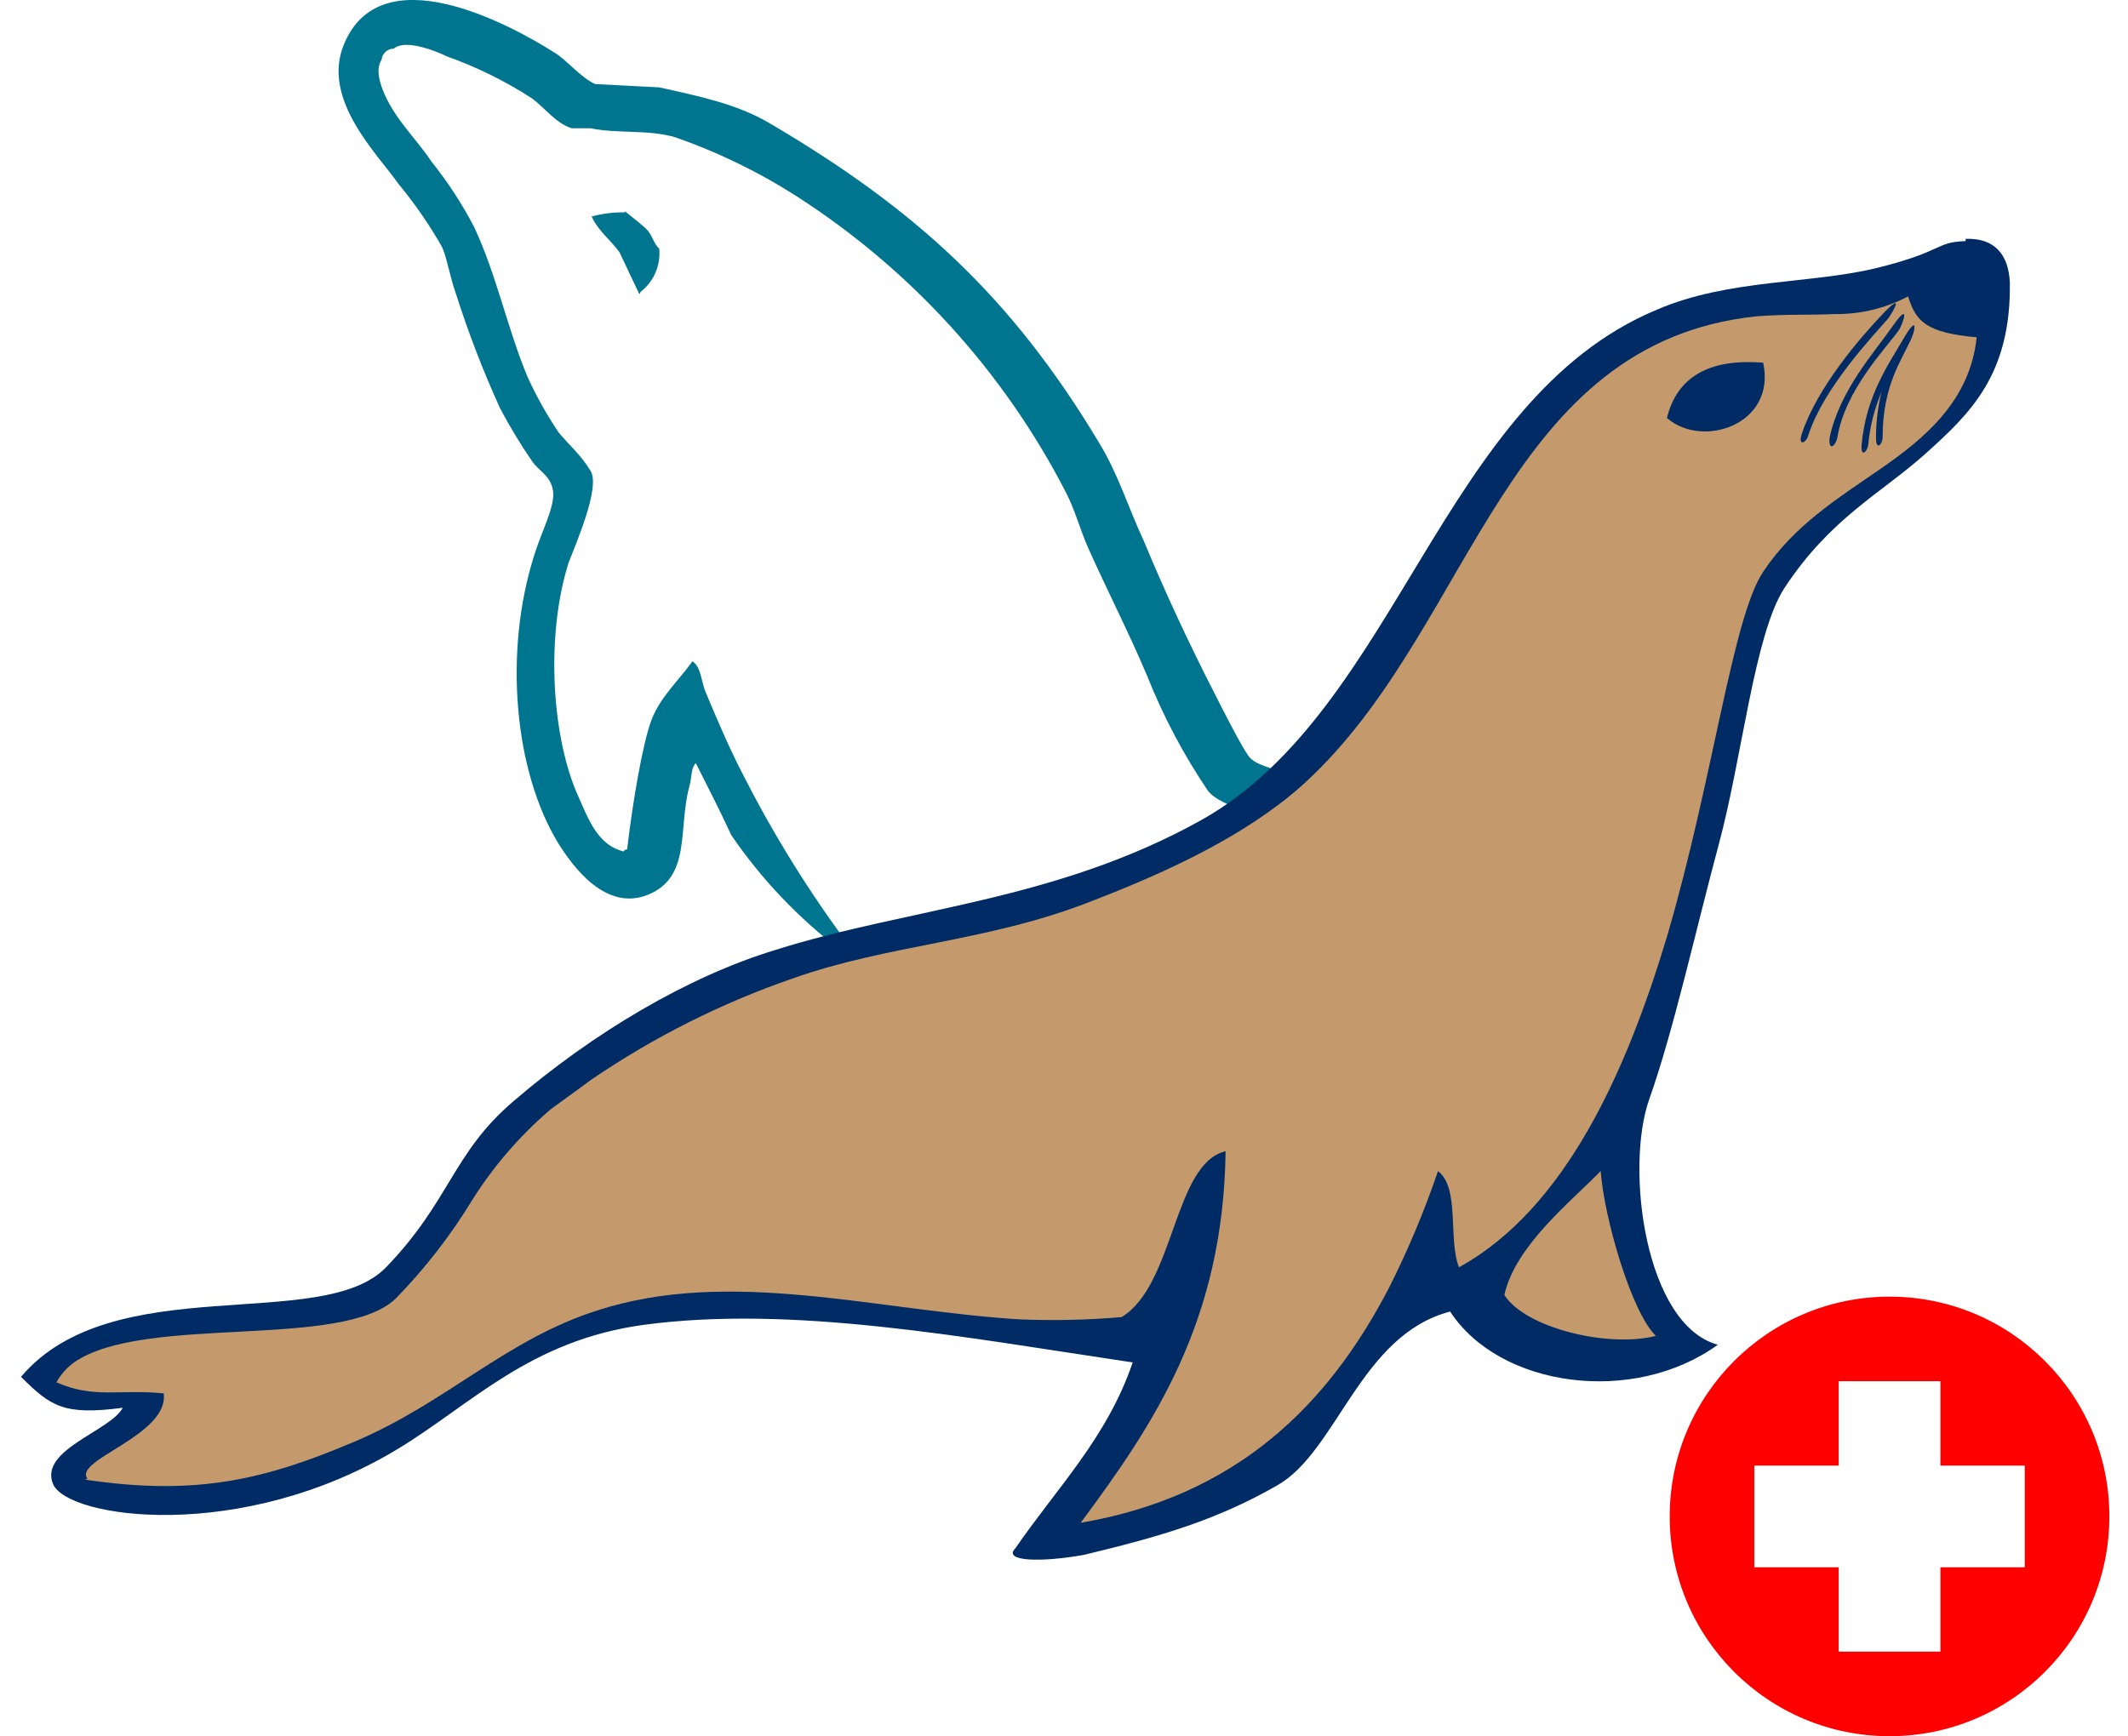
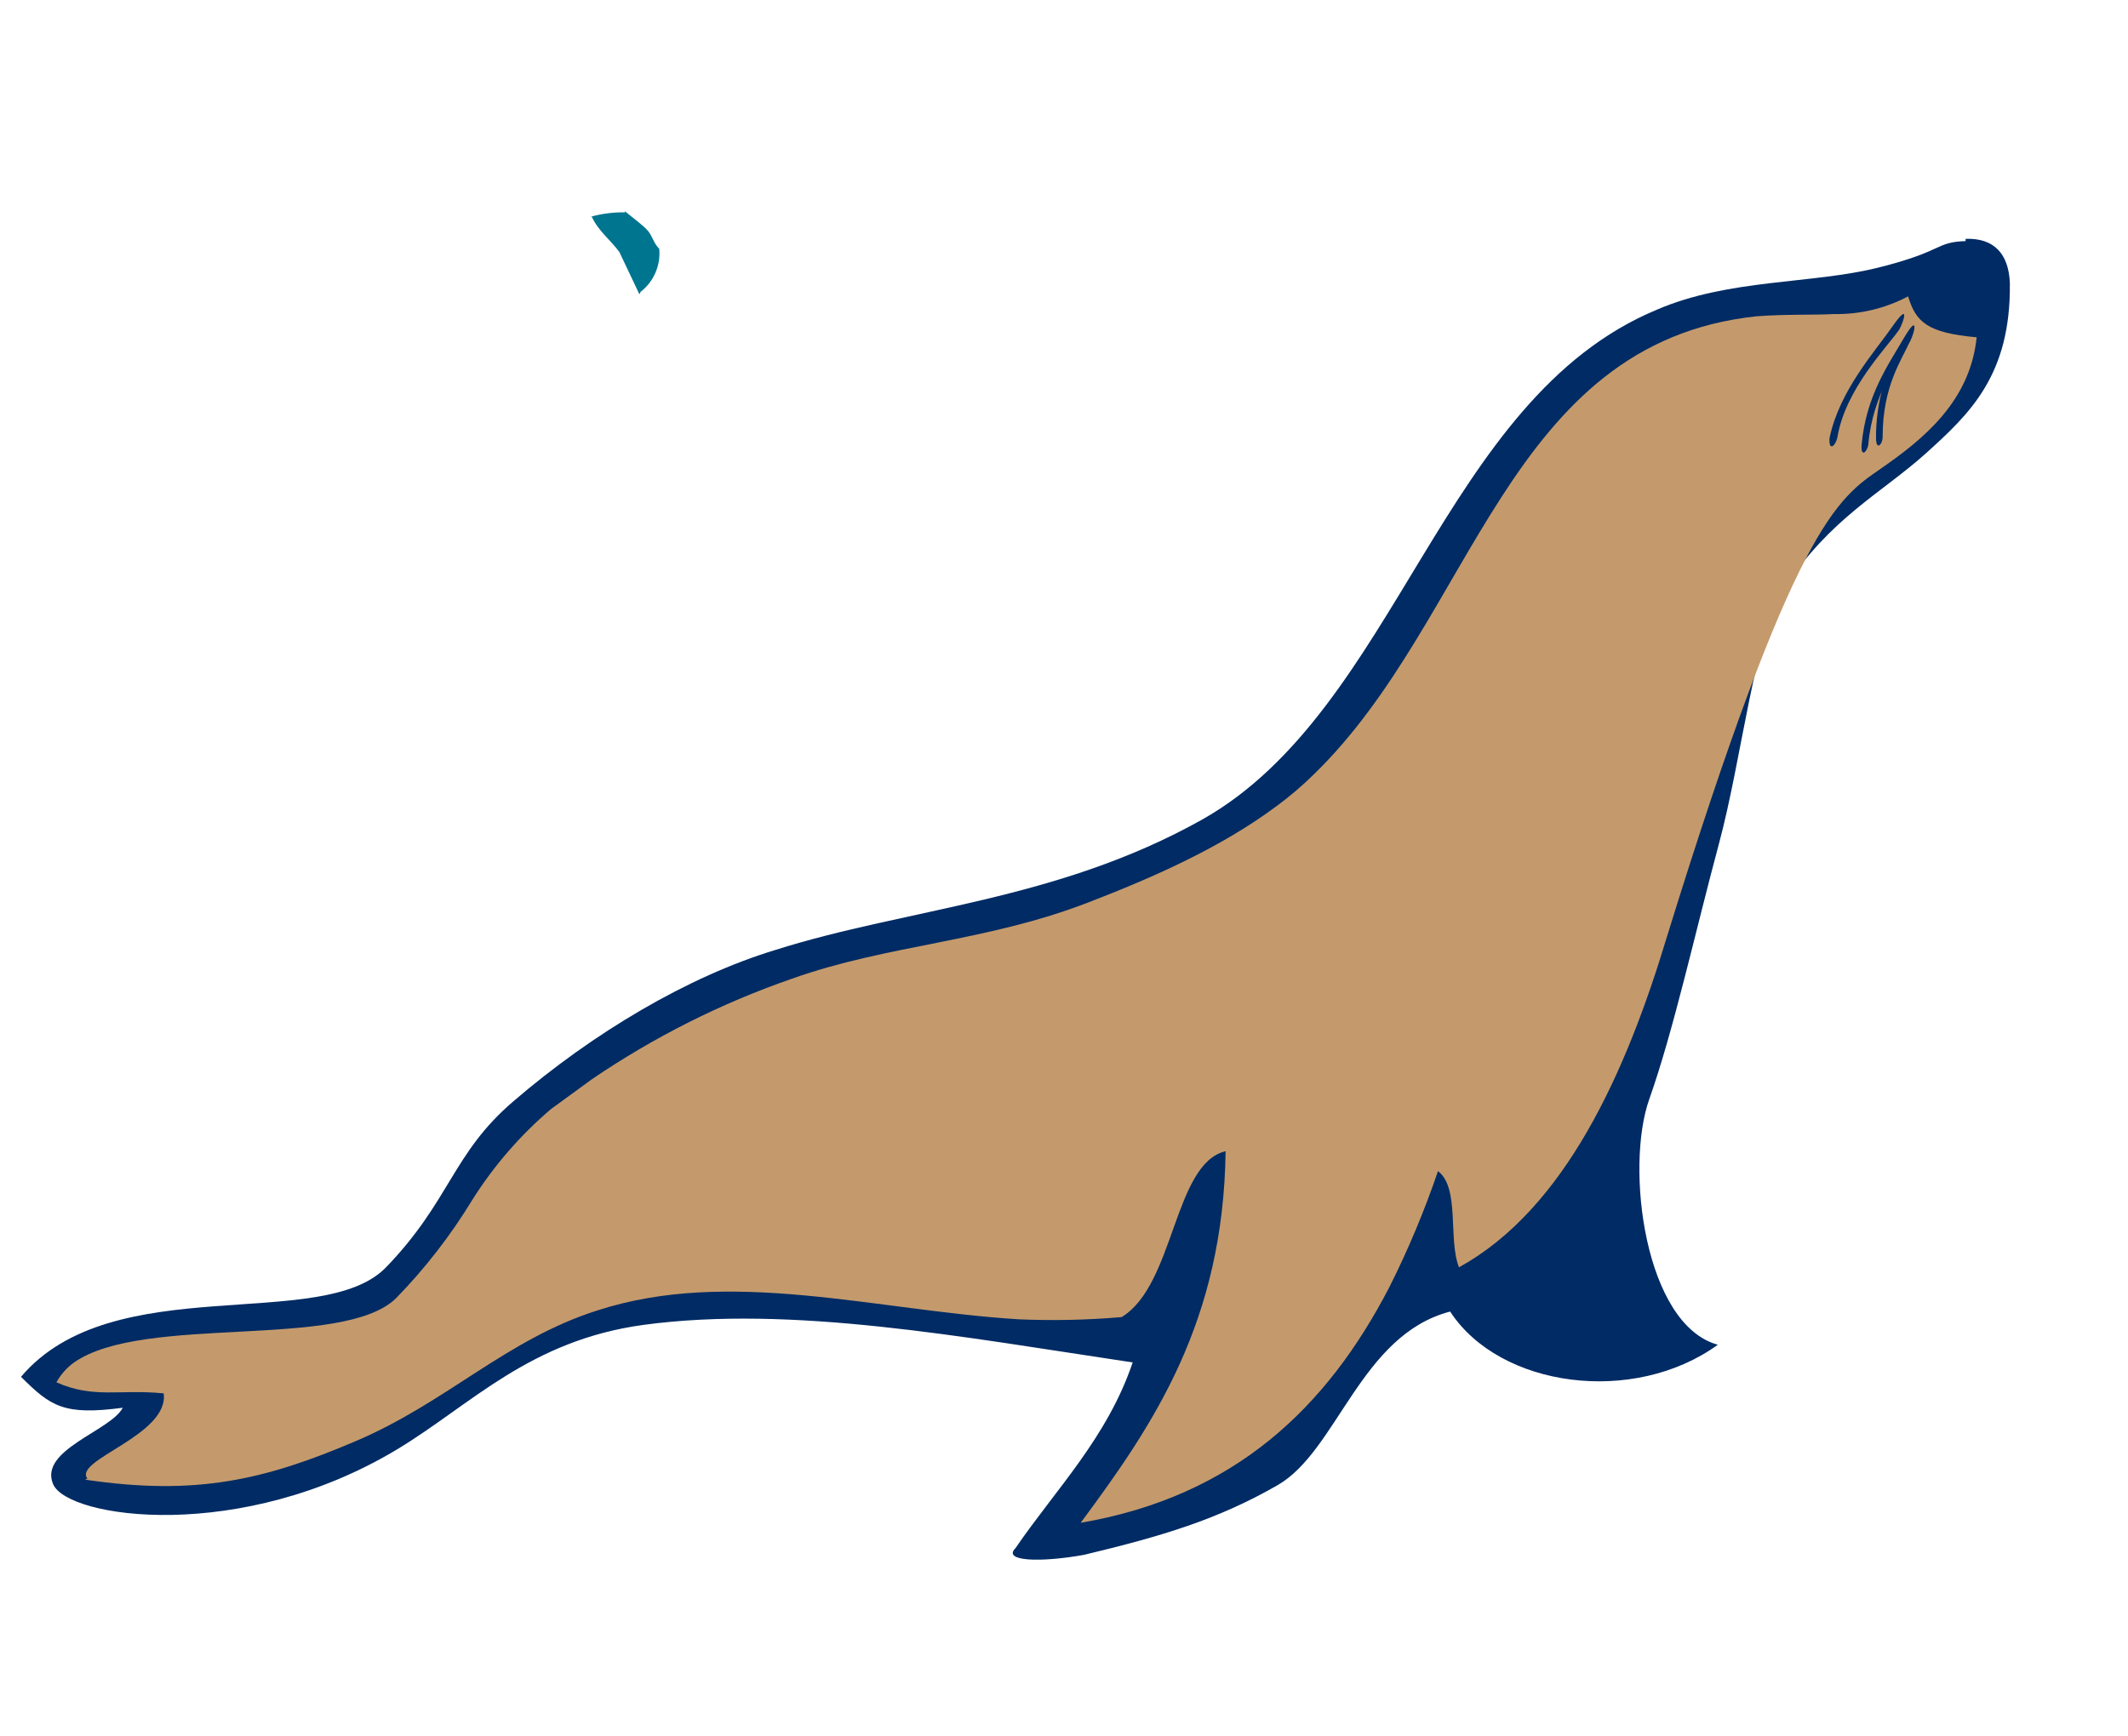
<svg xmlns="http://www.w3.org/2000/svg" width="87" height="71" viewBox="0 0 87 71" fill="none">
  <g clip-path="url(#clip0_90_63)">
-     <path fill-rule="evenodd" clip-rule="evenodd" d="M61.277 39.209C58.473 39.118 56.302 39.389 54.493 40.203C53.951 40.384 53.137 40.384 53.046 41.063C52.956 41.741 53.363 41.786 53.634 42.193C54.109 43.001 54.722 43.72 55.443 44.319C56.167 44.902 56.922 45.445 57.704 45.947C59.061 46.806 60.599 47.258 61.91 48.117C63.221 48.977 63.448 49.248 64.216 49.791C64.985 50.334 64.85 50.514 65.347 50.695V50.56C65.121 50.243 65.031 49.791 64.804 49.429C64.436 49.121 64.088 48.788 63.764 48.434C62.728 47.08 61.493 45.891 60.101 44.907C58.971 44.093 56.529 43.053 56.076 41.786L55.986 41.696C56.815 41.569 57.632 41.373 58.428 41.108C59.604 40.791 60.689 40.882 61.91 40.565L63.583 40.068V39.751C62.95 39.118 62.498 38.304 61.865 37.671C60.043 36.099 58.108 34.663 56.076 33.375C54.991 32.651 53.589 32.199 52.413 31.611C52.006 31.385 51.328 31.294 51.056 30.933C50.785 30.571 50.062 29.169 49.609 28.265C48.614 26.32 47.62 24.194 46.76 22.114C46.127 20.757 45.72 19.401 44.951 18.134C41.379 12.165 37.444 8.547 31.43 5.02C30.118 4.251 28.581 3.934 26.952 3.573L24.329 3.437C23.742 3.166 23.199 2.487 22.701 2.171C20.712 0.904 15.556 -1.809 14.064 1.809C13.114 4.07 15.466 6.331 16.28 7.507C16.959 8.326 17.565 9.204 18.089 10.13C18.315 10.718 18.405 11.351 18.631 11.984C19.14 13.587 19.744 15.157 20.44 16.687C20.834 17.436 21.272 18.161 21.752 18.858C22.023 19.265 22.52 19.446 22.611 20.079C22.701 20.712 22.113 21.798 21.842 22.702C20.576 26.682 21.028 31.566 22.837 34.505C23.38 35.365 24.736 37.309 26.5 36.586C28.264 35.862 27.721 33.917 28.173 32.199C28.309 31.747 28.219 31.475 28.445 31.204C28.942 32.199 29.44 33.149 29.892 34.144C31.132 35.961 32.66 37.565 34.414 38.892C35.273 39.525 35.952 40.611 36.992 40.972V40.882H36.901C36.721 40.565 36.404 40.43 36.133 40.203C35.466 39.539 34.846 38.829 34.279 38.078C32.819 36.057 31.518 33.925 30.389 31.701C29.802 30.571 29.304 29.395 28.852 28.31C28.671 27.903 28.671 27.27 28.309 27.044C27.766 27.812 26.998 28.491 26.636 29.44C26.274 30.39 25.867 32.787 25.641 34.731C25.505 34.777 25.55 34.731 25.505 34.822C24.375 34.55 24.013 33.375 23.561 32.38C22.52 29.892 22.34 25.868 23.244 23.019C23.515 22.295 24.556 19.943 24.149 19.265C23.742 18.587 23.244 18.18 22.837 17.682C22.354 16.964 21.931 16.208 21.571 15.421C20.757 13.476 20.305 11.261 19.4 9.316C18.904 8.355 18.313 7.446 17.636 6.603C17.003 5.653 16.235 4.974 15.737 3.889C15.556 3.482 15.33 2.849 15.601 2.442C15.613 2.318 15.67 2.203 15.762 2.119C15.854 2.035 15.974 1.989 16.099 1.99C16.551 1.583 17.817 2.08 18.27 2.306C19.493 2.741 20.662 3.318 21.752 4.025C22.249 4.387 22.747 5.065 23.38 5.246H24.149C25.234 5.472 26.5 5.291 27.585 5.608C29.35 6.219 31.035 7.039 32.605 8.05C37.241 11.035 41.015 15.182 43.549 20.079C43.956 20.848 44.137 21.617 44.499 22.431C45.268 24.149 46.172 25.913 46.896 27.631C47.552 29.285 48.386 30.862 49.383 32.335C49.926 33.058 52.006 33.42 52.956 33.827C53.906 34.234 54.765 34.415 55.353 34.822C55.941 35.229 57.749 36.405 58.88 37.219C60.011 38.033 61.187 38.485 61.277 39.209Z" fill="#00758F" />
    <path fill-rule="evenodd" clip-rule="evenodd" d="M25.55 8.683C25.077 8.676 24.605 8.737 24.149 8.864H24.194C24.465 9.452 24.963 9.813 25.324 10.311L26.138 12.029C26.165 12.006 26.181 11.974 26.184 11.939C26.45 11.734 26.661 11.465 26.795 11.156C26.93 10.848 26.984 10.51 26.952 10.175C26.726 9.949 26.681 9.678 26.5 9.452C26.319 9.226 25.867 8.909 25.55 8.638" fill="#00758F" />
    <path fill-rule="evenodd" clip-rule="evenodd" d="M80.361 9.859C79.095 9.904 79.502 10.266 76.788 10.944C74.075 11.622 70.683 11.396 67.744 12.662C58.925 16.326 57.162 28.988 49.157 33.511C43.188 36.857 37.128 37.128 31.701 38.847C28.128 39.932 24.239 42.239 20.983 45.042C18.496 47.168 18.405 49.112 15.782 51.826C13.159 54.539 4.612 51.871 0.859 56.303C2.08 57.524 2.622 57.886 5.019 57.569C4.522 58.519 1.582 59.288 2.17 60.69C2.758 62.092 9.858 63.132 16.28 59.243C19.264 57.434 21.661 54.811 26.319 54.178C32.379 53.364 39.344 54.675 46.308 55.715C45.268 58.79 43.188 60.871 41.514 63.313C40.972 63.855 42.554 63.901 44.318 63.584C47.529 62.815 49.79 62.137 52.232 60.735C54.674 59.333 55.624 54.585 59.287 53.635C61.322 56.755 66.794 57.479 70.231 54.992C67.246 54.178 66.432 47.756 67.427 44.952C68.422 42.148 69.327 38.033 70.276 34.505C71.226 30.978 71.724 25.958 72.945 24.059C74.844 21.165 76.924 20.17 78.733 18.542C80.542 16.913 82.215 15.331 82.17 11.577C82.125 10.401 81.537 9.723 80.361 9.768V9.859Z" fill="#002B64" />
-     <path d="M3.481 60.509C8.049 61.187 10.853 60.509 14.561 58.926C18.27 57.343 20.712 54.766 24.42 53.59C29.847 51.826 35.816 53.59 41.65 53.952C43.052 54.012 44.457 53.982 45.856 53.861C48.026 52.55 47.981 47.575 50.107 47.078C50.016 54.042 47.167 58.248 44.182 62.273C50.514 61.187 54.267 57.524 56.8 52.64C57.572 51.105 58.236 49.518 58.79 47.892C59.694 48.57 59.197 50.695 59.649 51.826C63.99 49.429 66.478 43.867 68.151 38.304C70.05 31.837 70.819 25.28 72.085 23.381C73.352 21.481 75.115 20.396 76.879 19.175C78.643 17.954 80.542 16.416 80.813 13.793C78.778 13.612 78.326 13.16 78.01 12.12C77.077 12.613 76.034 12.862 74.98 12.843C74.075 12.889 73.035 12.843 71.814 12.934C61.593 14.019 60.282 25.28 53.725 31.656C53.245 32.13 52.731 32.569 52.187 32.968C49.881 34.686 47.077 35.907 44.499 36.902C40.293 38.53 36.314 38.621 32.379 40.023C29.481 41.027 26.729 42.411 24.194 44.138L22.52 45.359C21.269 46.426 20.186 47.676 19.31 49.067C18.425 50.523 17.378 51.873 16.189 53.092C14.018 55.218 5.878 53.725 3.029 55.715C2.731 55.93 2.484 56.208 2.306 56.529C3.843 57.208 4.883 56.8 6.692 56.981C6.918 58.7 2.984 59.695 3.572 60.464L3.481 60.509Z" fill="#C49A6C" />
-     <path fill-rule="evenodd" clip-rule="evenodd" d="M65.438 47.846C65.573 49.791 66.704 53.68 67.699 54.63C65.754 55.127 62.362 54.313 61.503 52.956C61.955 50.921 64.262 49.112 65.438 47.891V47.846Z" fill="#C49A6C" />
-     <path fill-rule="evenodd" clip-rule="evenodd" d="M68.151 17.094C69.598 18.361 72.628 17.366 72.085 14.833C69.869 14.652 68.558 15.421 68.151 17.094Z" fill="#002B64" />
+     <path d="M3.481 60.509C8.049 61.187 10.853 60.509 14.561 58.926C18.27 57.343 20.712 54.766 24.42 53.59C29.847 51.826 35.816 53.59 41.65 53.952C43.052 54.012 44.457 53.982 45.856 53.861C48.026 52.55 47.981 47.575 50.107 47.078C50.016 54.042 47.167 58.248 44.182 62.273C50.514 61.187 54.267 57.524 56.8 52.64C57.572 51.105 58.236 49.518 58.79 47.892C59.694 48.57 59.197 50.695 59.649 51.826C63.99 49.429 66.478 43.867 68.151 38.304C73.352 21.481 75.115 20.396 76.879 19.175C78.643 17.954 80.542 16.416 80.813 13.793C78.778 13.612 78.326 13.16 78.01 12.12C77.077 12.613 76.034 12.862 74.98 12.843C74.075 12.889 73.035 12.843 71.814 12.934C61.593 14.019 60.282 25.28 53.725 31.656C53.245 32.13 52.731 32.569 52.187 32.968C49.881 34.686 47.077 35.907 44.499 36.902C40.293 38.53 36.314 38.621 32.379 40.023C29.481 41.027 26.729 42.411 24.194 44.138L22.52 45.359C21.269 46.426 20.186 47.676 19.31 49.067C18.425 50.523 17.378 51.873 16.189 53.092C14.018 55.218 5.878 53.725 3.029 55.715C2.731 55.93 2.484 56.208 2.306 56.529C3.843 57.208 4.883 56.8 6.692 56.981C6.918 58.7 2.984 59.695 3.572 60.464L3.481 60.509Z" fill="#C49A6C" />
    <path d="M78.1 13.929C77.738 14.743 76.969 15.783 76.969 17.863C76.969 18.18 76.698 18.451 76.698 17.908C76.691 16.488 77.083 15.093 77.829 13.884C78.1 13.386 78.236 13.612 78.1 13.929Z" fill="#002B64" />
    <path d="M78.1 13.929C77.648 14.698 76.562 16.099 76.382 18.18C76.336 18.496 76.065 18.723 76.11 18.18C76.291 16.19 77.195 14.924 77.829 13.838C78.462 12.753 78.281 13.612 78.1 13.929Z" fill="#002B64" />
    <path d="M77.648 13.477C77.15 14.2 75.432 15.919 75.115 17.909C75.025 18.27 74.753 18.451 74.799 17.909C75.206 15.964 76.653 14.381 77.376 13.341C78.1 12.301 77.829 13.16 77.648 13.477Z" fill="#002B64" />
-     <path d="M77.195 13.024C76.608 13.703 74.573 15.828 73.939 17.773C73.849 18.135 73.487 18.27 73.668 17.728C74.301 15.828 76.065 13.793 76.969 12.844C77.874 11.894 77.422 12.708 77.195 13.024Z" fill="#002B64" />
  </g>
  <g clip-path="url(#clip1_90_63)">
    <path fill-rule="evenodd" clip-rule="evenodd" d="M77.251 53.025C82.215 53.025 86.238 57.049 86.238 62.013C86.238 66.976 82.215 71 77.251 71C72.287 71 68.263 66.976 68.263 62.013C68.263 57.049 72.287 53.025 77.251 53.025ZM79.33 56.483L79.33 56.483H75.172L75.172 56.483V59.934L71.722 59.934V59.934L71.722 64.092H71.722H75.172L75.172 67.542L75.172 67.542H79.33V64.092L82.78 64.092L82.78 59.934H79.33L79.33 56.483Z" fill="#FF0000" />
  </g>
  <defs>
    <clipPath id="clip0_90_63">
      <rect width="81.311" height="63.81" fill="white" transform="translate(0.859)" />
    </clipPath>
    <clipPath id="clip1_90_63">
-       <rect width="17.975" height="17.975" fill="white" transform="translate(68.263 53.025)" />
-     </clipPath>
+       </clipPath>
  </defs>
</svg>